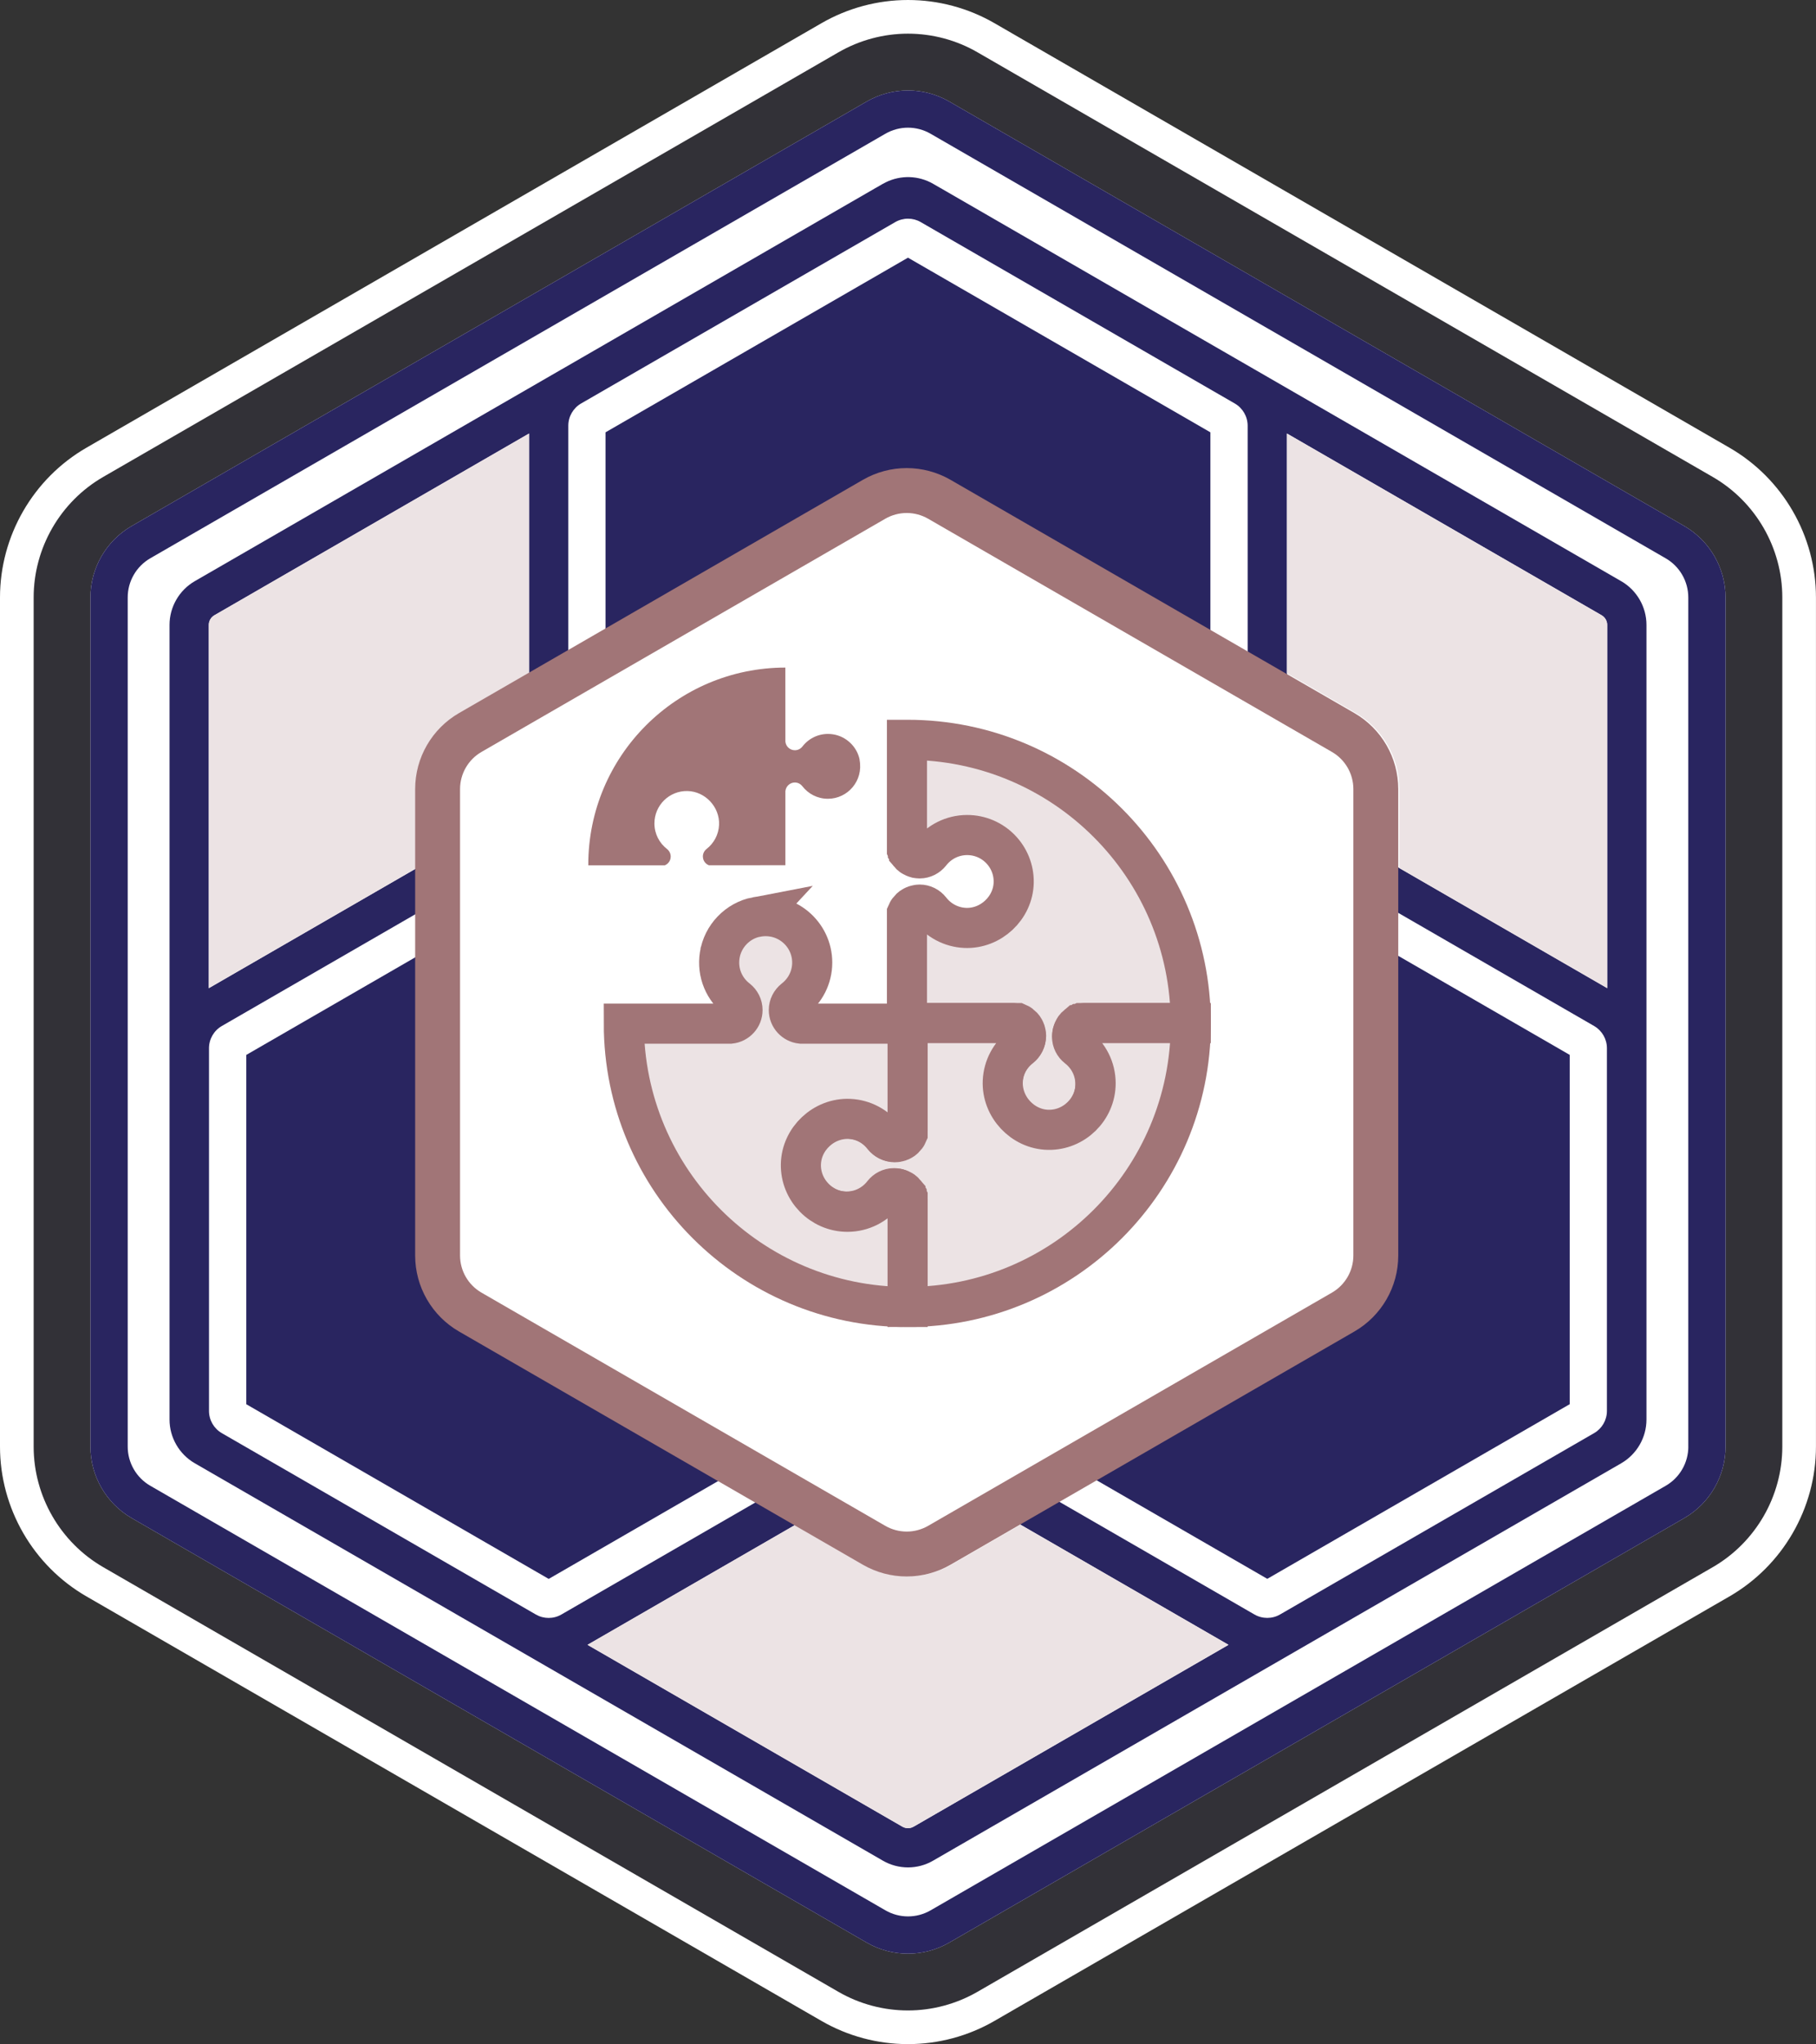
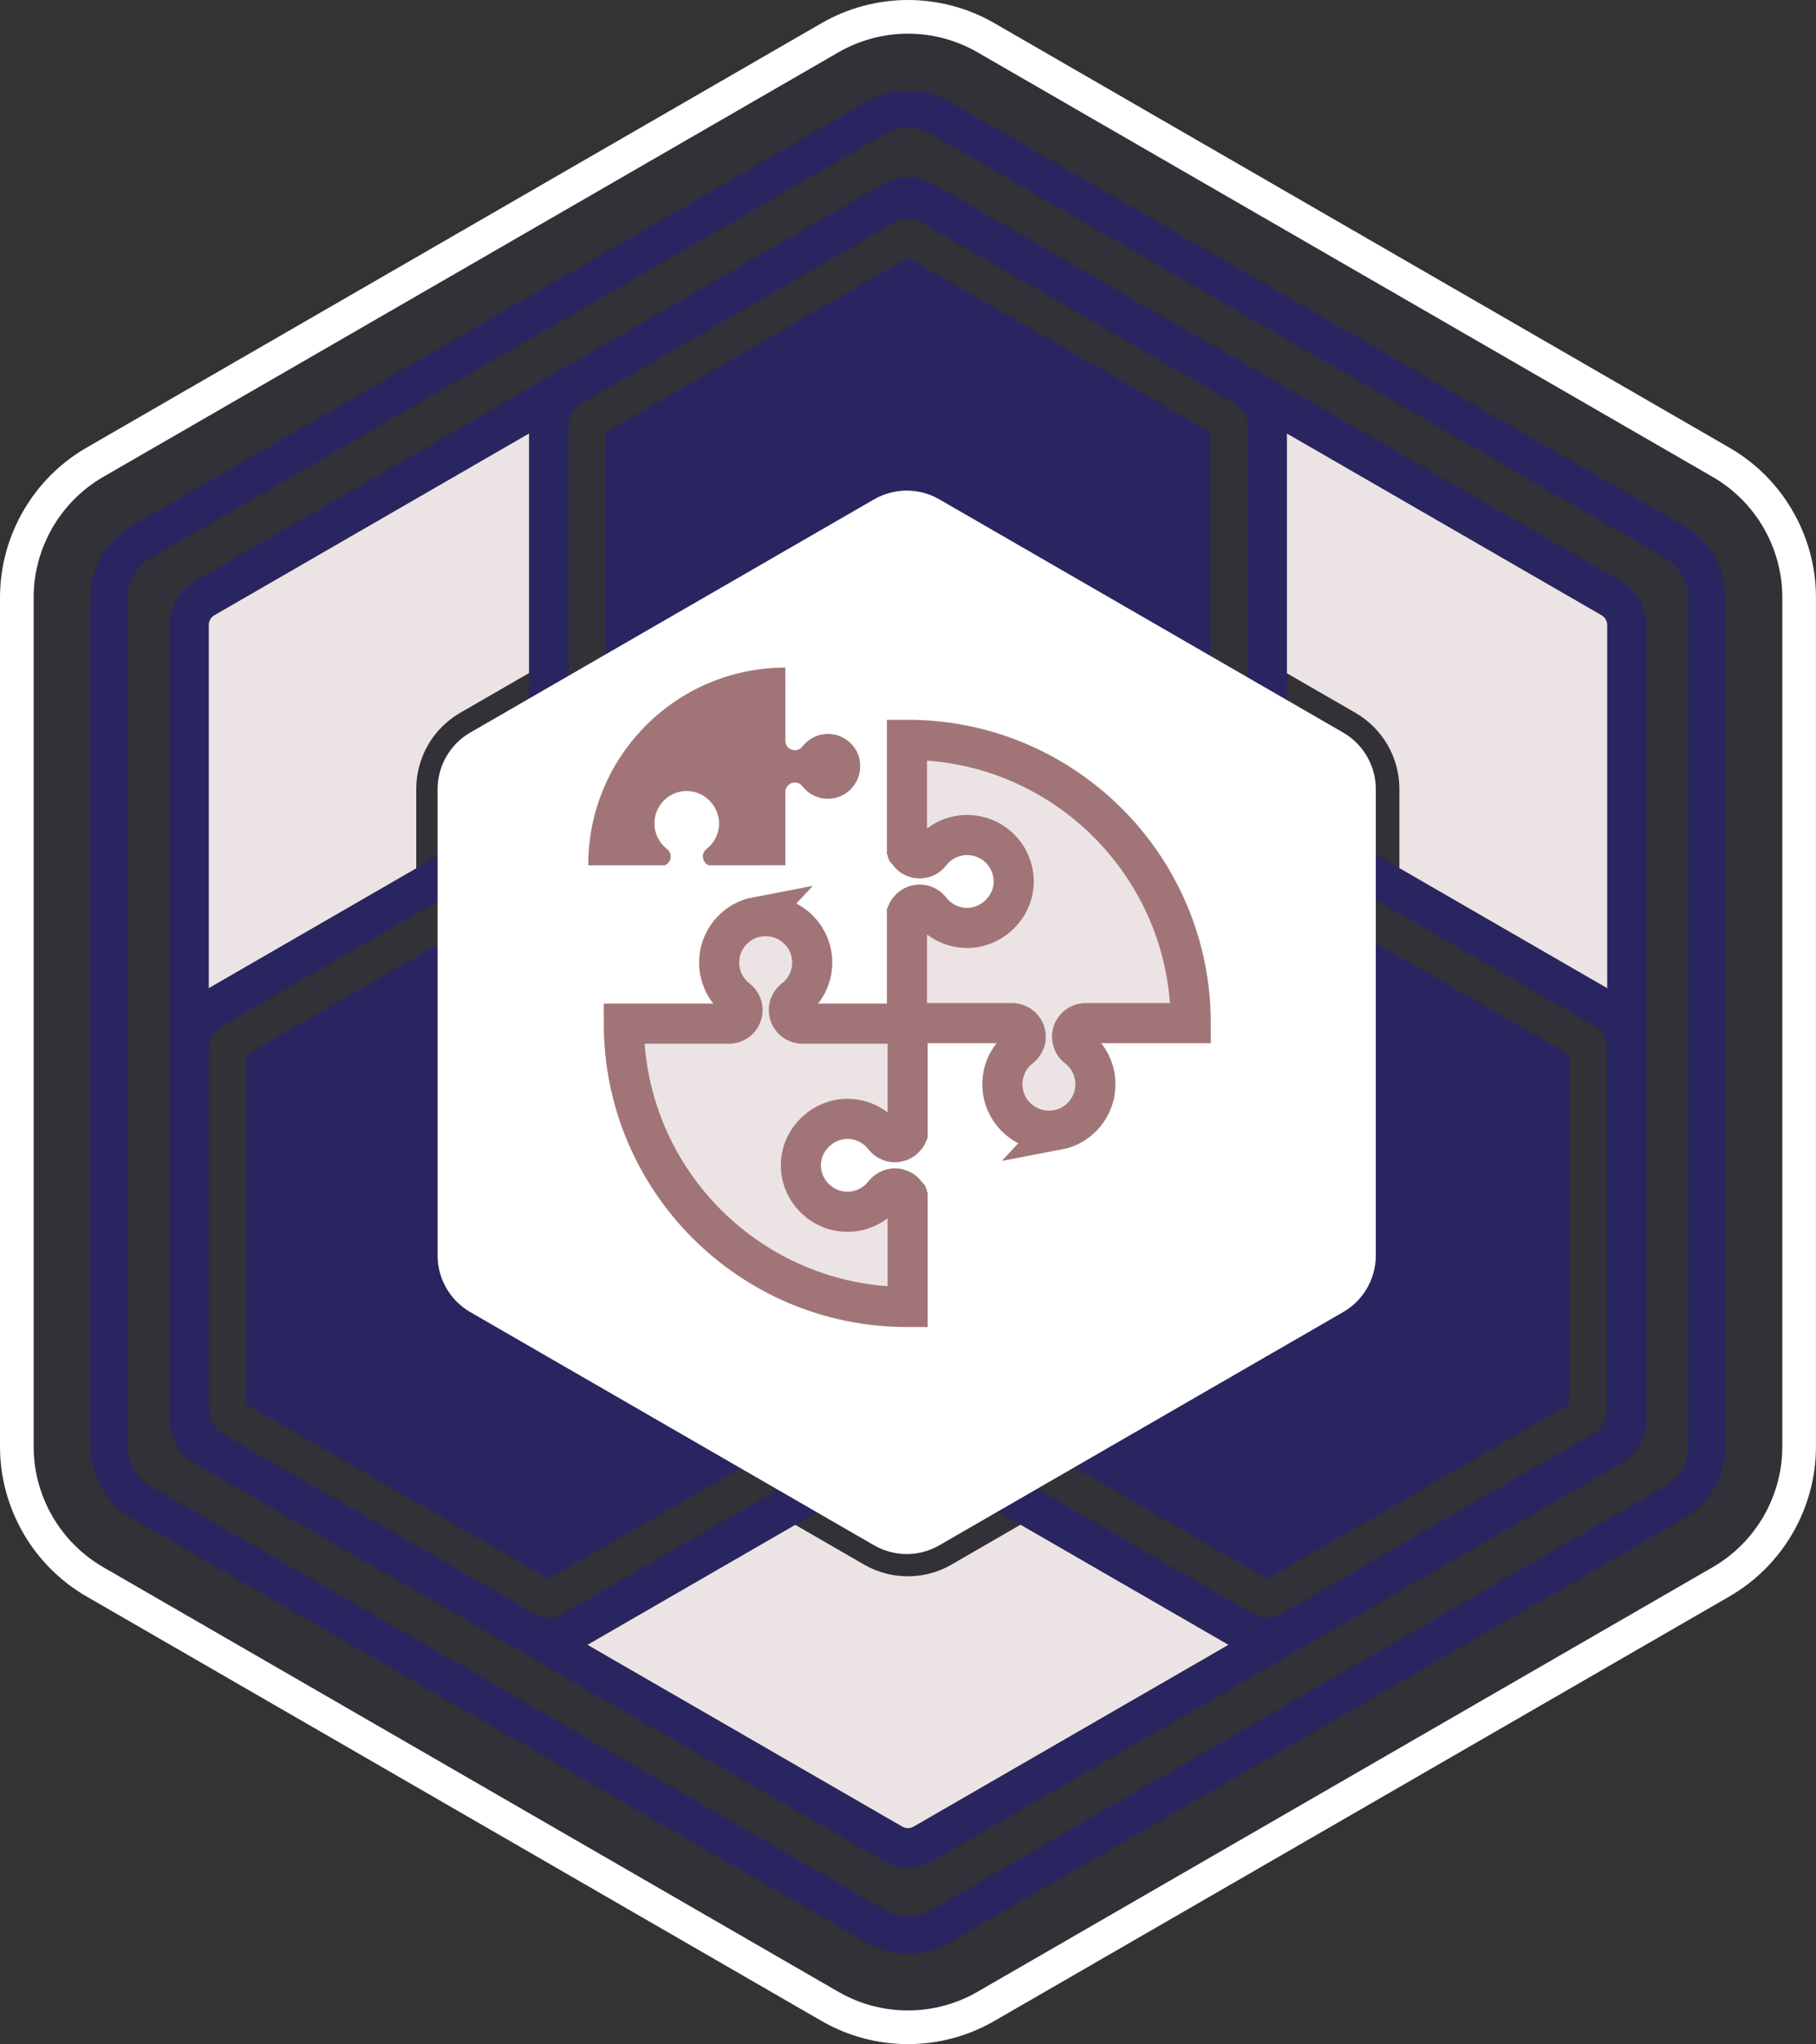
<svg xmlns="http://www.w3.org/2000/svg" id="Layer_2" data-name="Layer 2" viewBox="0 0 485.45 546.25">
  <rect x="0" y="0" width="485.45" height="546.25" fill="#333333" stroke="none" />
  <defs>
    <style>
      .cls-1 {
        fill: #a17577;
      }

      .cls-2 {
        fill: #fff;
      }

      .cls-3 {
        opacity: .1;
      }

      .cls-3, .cls-4 {
        fill: #292560;
      }

      .cls-5 {
        stroke: #a17577;
        stroke-miterlimit: 10;
        stroke-width: 10.72px;
      }

      .cls-5, .cls-6 {
        fill: #ece3e4;
      }
    </style>
  </defs>
  <g id="Layer_1-2" data-name="Layer 1">
    <g>
      <path class="cls-2" d="M242.72,9c6.52,0,12.96,1.72,18.6,4.99l196.51,113.46c11.48,6.62,18.61,18.97,18.61,32.22v226.92c0,13.25-7.13,25.6-18.61,32.22l-196.52,113.46c-5.65,3.26-12.08,4.99-18.6,4.99s-12.96-1.72-18.61-4.99L27.61,418.81c-11.48-6.63-18.61-18.97-18.61-32.22v-226.92c0-13.25,7.13-25.6,18.6-32.22L224.12,13.99c5.65-3.26,12.08-4.99,18.6-4.99M242.72,0c-8.1,0-16.09,2.14-23.11,6.19L23.1,119.65C8.85,127.88,0,143.21,0,159.67v226.92c0,16.45,8.85,31.79,23.1,40.02l196.51,113.46c7.01,4.05,15,6.19,23.11,6.19s16.09-2.14,23.1-6.19l196.51-113.46c14.25-8.23,23.11-23.56,23.11-40.02v-226.92c0-16.46-8.85-31.79-23.11-40.02L265.83,6.19c-7.01-4.05-15-6.19-23.1-6.19h0Z" />
      <path class="cls-3" d="M242.72,537.25c-6.52,0-12.96-1.72-18.61-4.99L27.61,418.81c-11.48-6.63-18.61-18.97-18.61-32.22v-226.92c0-13.25,7.13-25.6,18.6-32.22L224.12,13.99c5.65-3.26,12.08-4.99,18.6-4.99s12.96,1.72,18.6,4.99l196.51,113.46c11.48,6.62,18.61,18.97,18.61,32.22v226.92c0,13.25-7.13,25.6-18.61,32.22l-196.52,113.46c-5.65,3.26-12.08,4.99-18.6,4.99Z" />
-       <path class="cls-2" d="M450.26,140.58L253.74,27.12c-3.35-1.93-7.16-2.95-11.02-2.95s-7.67,1.02-11.02,2.95L35.19,140.58c-6.8,3.92-11.02,11.24-11.02,19.09v226.92c0,7.85,4.22,15.16,11.02,19.09l196.51,113.46c3.35,1.93,7.16,2.95,11.02,2.95s7.67-1.02,11.02-2.95l196.51-113.46c6.8-3.92,11.02-11.24,11.02-19.09v-226.92c0-7.85-4.22-15.16-11.02-19.09Z" />
      <path class="cls-4" d="M136.72,321.6v-80.62l-70.88,40.93v93.35l80.84,46.68,70.89-40.93-69.82-40.31c-6.8-3.92-11.02-11.24-11.02-19.09Z" />
      <path class="cls-4" d="M348.73,321.6c0,7.85-4.22,15.16-11.02,19.09l-69.82,40.31,70.88,40.92,80.84-46.67v-93.35l-70.89-40.93v80.62Z" />
      <path class="cls-4" d="M433.4,155.33l-96.15-55.52s0,0,0,0l-7.09-4.09-17-9.81-61.77-35.67s-.1-.05-.15-.08l-1.73-1s0,0,0,0l-.03-.02c-3.91-2.27-8.7-2.41-12.72-.41-.28.14-.55.28-.82.43l-1.73,1s-.1.05-.15.08l-83.97,48.49s0,0-.01,0l-1.87,1.08s0,0,0,0l-96.16,55.51c-4.15,2.41-6.73,6.88-6.73,11.67v212.37c0,4.79,2.58,9.26,6.74,11.67l183.92,106.19c2.08,1.21,4.42,1.82,6.75,1.82s4.66-.61,6.73-1.82l183.94-106.19c4.15-2.41,6.73-6.88,6.73-11.67v-212.37c0-4.79-2.58-9.26-6.74-11.67ZM55.82,167.01c0-1.06.57-2.05,1.49-2.58l84.12-48.57v97.02c0,.62.04,1.23.13,1.84-.57.23-1.12.5-1.66.81l-84.08,48.55v-97.06ZM244.2,488.16c-.92.53-2.05.52-2.96,0l-84.18-48.6,84.15-48.58c.54-.31,1.04-.66,1.53-1.03.48.37.99.72,1.53,1.03l84.14,48.58-84.19,48.6ZM337.85,218.2c2.84,4.92,6.92,9,11.84,11.84l76.54,44.2c2.05,1.23,3.33,3.47,3.33,5.87v96.95c0,2.43-1.31,4.7-3.42,5.92l-83.97,48.47c-1.05.61-2.23.91-3.41.91s-2.36-.3-3.42-.91l-76.45-44.14c-4.92-2.84-10.5-4.33-16.18-4.33h0c-5.68,0-11.26,1.49-16.18,4.33l-76.45,44.14c-1.06.62-2.24.92-3.42.92s-2.34-.3-3.39-.9l-83.98-48.49c-2.11-1.22-3.42-3.49-3.42-5.92v-96.95c0-2.43,1.31-4.7,3.42-5.92l76.45-44.14c4.92-2.84,9.01-6.93,11.85-11.85h0c2.84-4.92,4.33-10.49,4.33-16.17v-88.29c0-2.43,1.31-4.69,3.41-5.91l24.6-14.2,59.37-34.27c1.06-.61,2.24-.92,3.42-.92s2.32.29,3.35.88l84.03,48.52c2.1,1.22,3.42,3.49,3.42,5.92v88.28c0,5.68,1.49,11.26,4.33,16.17h0ZM429.63,264.06l-84.09-48.56c-.53-.31-1.08-.57-1.65-.8.08-.6.13-1.22.13-1.84v-97.01l84.11,48.56c.92.53,1.5,1.53,1.5,2.58v97.06Z" />
      <path class="cls-4" d="M242.72,154.13c3.86,0,7.67,1.02,11.02,2.95l69.82,40.31v-81.86l-80.84-46.67-57.82,33.38-23.03,13.29v81.86l69.82-40.31c3.35-1.93,7.16-2.95,11.02-2.95Z" />
      <path class="cls-4" d="M450.26,140.58L253.74,27.12c-3.35-1.93-7.16-2.95-11.02-2.95s-7.67,1.02-11.02,2.95L35.19,140.58c-6.8,3.92-11.02,11.24-11.02,19.09v226.92c0,7.85,4.22,15.16,11.02,19.09l196.51,113.46c3.35,1.93,7.16,2.95,11.02,2.95s7.67-1.02,11.02-2.95l196.51-113.46c6.8-3.92,11.02-11.24,11.02-19.09v-226.92c0-7.85-4.22-15.16-11.02-19.09ZM451.32,386.58c0,4.32-2.3,8.31-6.04,10.47l-196.51,113.46c-1.87,1.08-3.96,1.62-6.04,1.62s-4.17-.54-6.04-1.62l-196.51-113.46c-3.74-2.16-6.04-6.15-6.04-10.47v-226.92c0-4.32,2.3-8.31,6.04-10.47L236.68,35.74c1.87-1.08,3.96-1.62,6.04-1.62s4.17.54,6.04,1.62l196.51,113.46c3.74,2.16,6.04,6.15,6.04,10.47v226.92Z" />
      <g>
        <path class="cls-6" d="M111.28,210.8c0-2.46.39-4.86,1.12-7.13.51-1.6,1.18-3.14,2.02-4.59.25-.44.52-.87.8-1.29,1.25-1.87,2.78-3.56,4.54-5.02,1.01-.84,2.08-1.6,3.24-2.27l18.42-10.64v-64.01l-84.12,48.57c-.91.53-1.49,1.53-1.49,2.58v97.06l55.46-32.02v-21.24Z" />
        <path class="cls-6" d="M254.4,418.1c-.91.52-1.84.98-2.79,1.37-.48.2-.96.38-1.44.54-2.43.82-4.96,1.23-7.49,1.23-4.05,0-8.09-1.05-11.72-3.14l-18.37-10.61-55.54,32.06,84.18,48.6c.91.52,2.04.53,2.96,0l84.19-48.6-55.58-32.09-18.41,10.63Z" />
        <path class="cls-6" d="M428.13,164.42l-84.11-48.56v64.06l18.34,10.59c7.25,4.19,11.72,11.93,11.72,20.3v21.18l55.55,32.08v-97.06c0-1.06-.57-2.05-1.5-2.58Z" />
      </g>
      <g>
        <path class="cls-2" d="M242.38,415.3c-3.06,0-6.07-.81-8.72-2.34l-107.96-62.33c-5.38-3.11-8.72-8.89-8.72-15.1v-124.66c0-6.21,3.34-12,8.72-15.1l107.96-62.33c2.65-1.53,5.66-2.34,8.72-2.34s6.07.81,8.72,2.34l107.96,62.33c5.38,3.11,8.72,8.89,8.72,15.1v124.66c0,6.21-3.34,12-8.72,15.1l-107.96,62.33c-2.65,1.53-5.66,2.34-8.72,2.34Z" />
-         <path class="cls-1" d="M242.38,137.09c2.01,0,3.98.53,5.72,1.53l107.96,62.33c3.53,2.04,5.72,5.83,5.72,9.91v124.66c0,4.07-2.19,7.87-5.72,9.91l-107.96,62.33c-1.74,1-3.72,1.53-5.72,1.53s-3.98-.53-5.72-1.53l-107.96-62.33c-3.53-2.04-5.72-5.83-5.72-9.91v-124.66c0-4.07,2.19-7.87,5.72-9.91l107.96-62.33c1.74-1,3.72-1.53,5.72-1.53M242.38,125.09c-4.05,0-8.09,1.05-11.72,3.14l-107.96,62.33c-7.25,4.19-11.72,11.93-11.72,20.3v124.66c0,8.37,4.47,16.11,11.72,20.3l107.96,62.33c3.63,2.09,7.67,3.14,11.72,3.14s8.09-1.05,11.72-3.14l107.96-62.33c7.25-4.19,11.72-11.93,11.72-20.3v-124.66c0-8.37-4.47-16.11-11.72-20.3l-107.96-62.33c-3.63-2.09-7.67-3.14-11.72-3.14h0Z" />
      </g>
      <path class="cls-1" d="M229.78,203.09c1.06,5.53-3.15,10.37-8.47,10.37-2.79,0-5.26-1.32-6.84-3.37-.47-.59-1.18-.98-1.99-.98-1.32,0-2.39,1.01-2.53,2.3v19.81s-20.46.01-20.46.01c-.11-.05-.21-.1-.32-.16-.01,0-.03-.01-.04-.02-.1-.06-.19-.12-.28-.19,0,0-.01-.01-.02-.02-.16-.13-.3-.29-.43-.45-.02-.03-.04-.05-.06-.08-.04-.06-.07-.12-.11-.18-.04-.06-.08-.13-.11-.2-.03-.06-.05-.11-.07-.17-.03-.09-.06-.18-.08-.27-.01-.05-.03-.1-.03-.15-.03-.15-.05-.29-.05-.45,0-.81.38-1.52.97-2,1.95-1.51,3.24-3.83,3.36-6.46.21-4.77-3.7-8.95-8.47-9.04-4.85-.09-8.81,3.82-8.81,8.66,0,2.79,1.33,5.26,3.37,6.84.59.47.98,1.19.98,2,0,.15-.02.3-.04.45,0,.05-.03.1-.03.15-.03.09-.05.18-.08.27-.02.06-.04.11-.07.17-.03.07-.07.14-.1.2-.03.06-.07.13-.11.18-.02.03-.04.05-.06.08-.12.17-.26.32-.42.45,0,0-.01.01-.02.02-.09.07-.19.14-.28.2-.01,0-.03.01-.04.02-.1.06-.2.11-.31.16h-20.47s0-.1,0-.1c-.02-29.11,23.57-52.72,52.68-52.74h0s.01,19.8.01,19.8c.14,1.29,1.21,2.29,2.54,2.29.81,0,1.53-.39,2-.98,1.83-2.38,4.87-3.79,8.21-3.27,3.53.55,6.44,3.33,7.11,6.84Z" />
      <g>
        <path class="cls-5" d="M282.85,301.92c-7.95,1.52-14.9-4.53-14.9-12.18,0-4,1.91-7.55,4.85-9.82.84-.68,1.4-1.7,1.4-2.86,0-1.9-1.45-3.44-3.3-3.64h-28.45v-29.4c.07-.16.15-.31.23-.46,0-.02.02-.04.04-.06.08-.14.17-.27.28-.4,0,0,.02-.02.02-.03.19-.23.41-.43.65-.61.04-.03.08-.06.12-.09.08-.06.17-.1.26-.15.09-.06.19-.11.29-.15.08-.04.16-.07.25-.1.13-.04.25-.08.39-.11.07-.02.15-.04.22-.05.21-.04.42-.07.64-.07,1.16,0,2.19.55,2.87,1.4,2.17,2.8,5.5,4.66,9.28,4.83,6.85.3,12.86-5.31,12.99-12.16.13-6.96-5.49-12.66-12.44-12.66-4,0-7.56,1.9-9.83,4.83-.68.85-1.71,1.41-2.87,1.41-.22,0-.43-.03-.64-.06-.07-.01-.14-.04-.22-.05-.13-.04-.25-.08-.39-.12-.08-.03-.16-.06-.25-.1-.1-.04-.2-.1-.29-.15-.09-.05-.18-.1-.26-.15-.04-.03-.08-.06-.12-.09-.24-.18-.46-.38-.65-.61,0-.01-.02-.02-.02-.03-.11-.13-.2-.27-.29-.41,0-.02-.02-.04-.03-.06-.09-.14-.16-.29-.23-.45v-29.4h.15c41.81,0,75.71,33.9,75.71,75.71h0s-28.44,0-28.44,0c-1.85.2-3.29,1.74-3.29,3.64,0,1.17.55,2.19,1.4,2.87,3.42,2.63,5.44,7,4.69,11.79-.79,5.08-4.78,9.25-9.83,10.21Z" />
-         <path class="cls-5" d="M214.11,313.8c-1.52-7.95,4.53-14.9,12.18-14.9,4,0,7.55,1.91,9.82,4.85.68.84,1.7,1.4,2.86,1.4,1.9,0,3.44-1.45,3.64-3.3v-28.45h29.4c.16.07.31.15.46.23.02,0,.04.02.06.04.14.08.27.17.4.28,0,0,.02.02.03.02.23.19.43.41.61.65.03.04.06.08.09.12.06.08.1.17.15.26.06.09.11.19.15.29.04.08.07.16.1.25.04.13.08.25.11.39.02.07.04.15.05.22.04.21.07.42.07.64,0,1.16-.55,2.19-1.4,2.87-2.8,2.17-4.66,5.5-4.83,9.28-.3,6.85,5.31,12.86,12.16,12.99s12.66-5.49,12.66-12.44c0-4-1.9-7.56-4.83-9.83-.85-.68-1.41-1.71-1.41-2.87,0-.22.03-.43.06-.64.01-.07.04-.14.05-.22.04-.13.08-.25.12-.39.03-.08.06-.16.1-.25.04-.1.1-.2.15-.29.05-.09.1-.18.15-.26.03-.04.06-.08.09-.12.18-.24.38-.46.61-.65.01,0,.02-.02.03-.02.13-.11.27-.2.41-.29.02,0,.04-.02.06-.03.14-.09.29-.16.45-.23h29.4v.15c0,41.81-33.9,75.71-75.71,75.71h0v-28.44c-.2-1.85-1.74-3.29-3.64-3.29-1.17,0-2.19.55-2.87,1.4-2.63,3.42-7,5.44-11.79,4.69-5.08-.79-9.25-4.78-10.21-9.83Z" />
        <path class="cls-5" d="M202.22,245.06c7.95-1.52,14.9,4.53,14.9,12.18,0,4-1.91,7.55-4.85,9.82-.84.68-1.4,1.7-1.4,2.86,0,1.9,1.45,3.44,3.3,3.64h28.45v29.4c-.07.16-.15.31-.23.46,0,.02-.02.04-.04.06-.08.14-.17.27-.28.4,0,0-.02.02-.02.03-.19.23-.41.43-.65.61-.04.03-.08.06-.12.09-.08.06-.17.1-.26.15-.09.06-.19.11-.29.15-.08.04-.16.07-.25.1-.13.04-.25.08-.39.11-.07.02-.15.04-.22.05-.21.04-.42.07-.64.07-1.16,0-2.19-.55-2.87-1.4-2.17-2.8-5.5-4.66-9.28-4.83-6.85-.3-12.86,5.31-12.99,12.16s5.49,12.66,12.44,12.66c4,0,7.56-1.9,9.83-4.83.68-.85,1.71-1.41,2.87-1.41.22,0,.43.03.64.06.07.01.14.04.22.05.13.04.25.08.39.12.08.03.16.06.25.1.1.04.2.1.29.15.09.05.18.1.26.15.04.03.08.06.12.09.24.18.46.38.65.61,0,.01.02.02.02.03.11.13.2.27.29.41,0,.02.02.04.03.06.09.14.16.29.23.45v29.4h-.15c-41.81,0-75.71-33.9-75.71-75.71h0s28.44,0,28.44,0c1.85-.2,3.29-1.74,3.29-3.64,0-1.17-.55-2.19-1.4-2.87-3.42-2.63-5.44-7-4.69-11.79.79-5.08,4.78-9.25,9.83-10.21Z" />
      </g>
    </g>
  </g>
</svg>